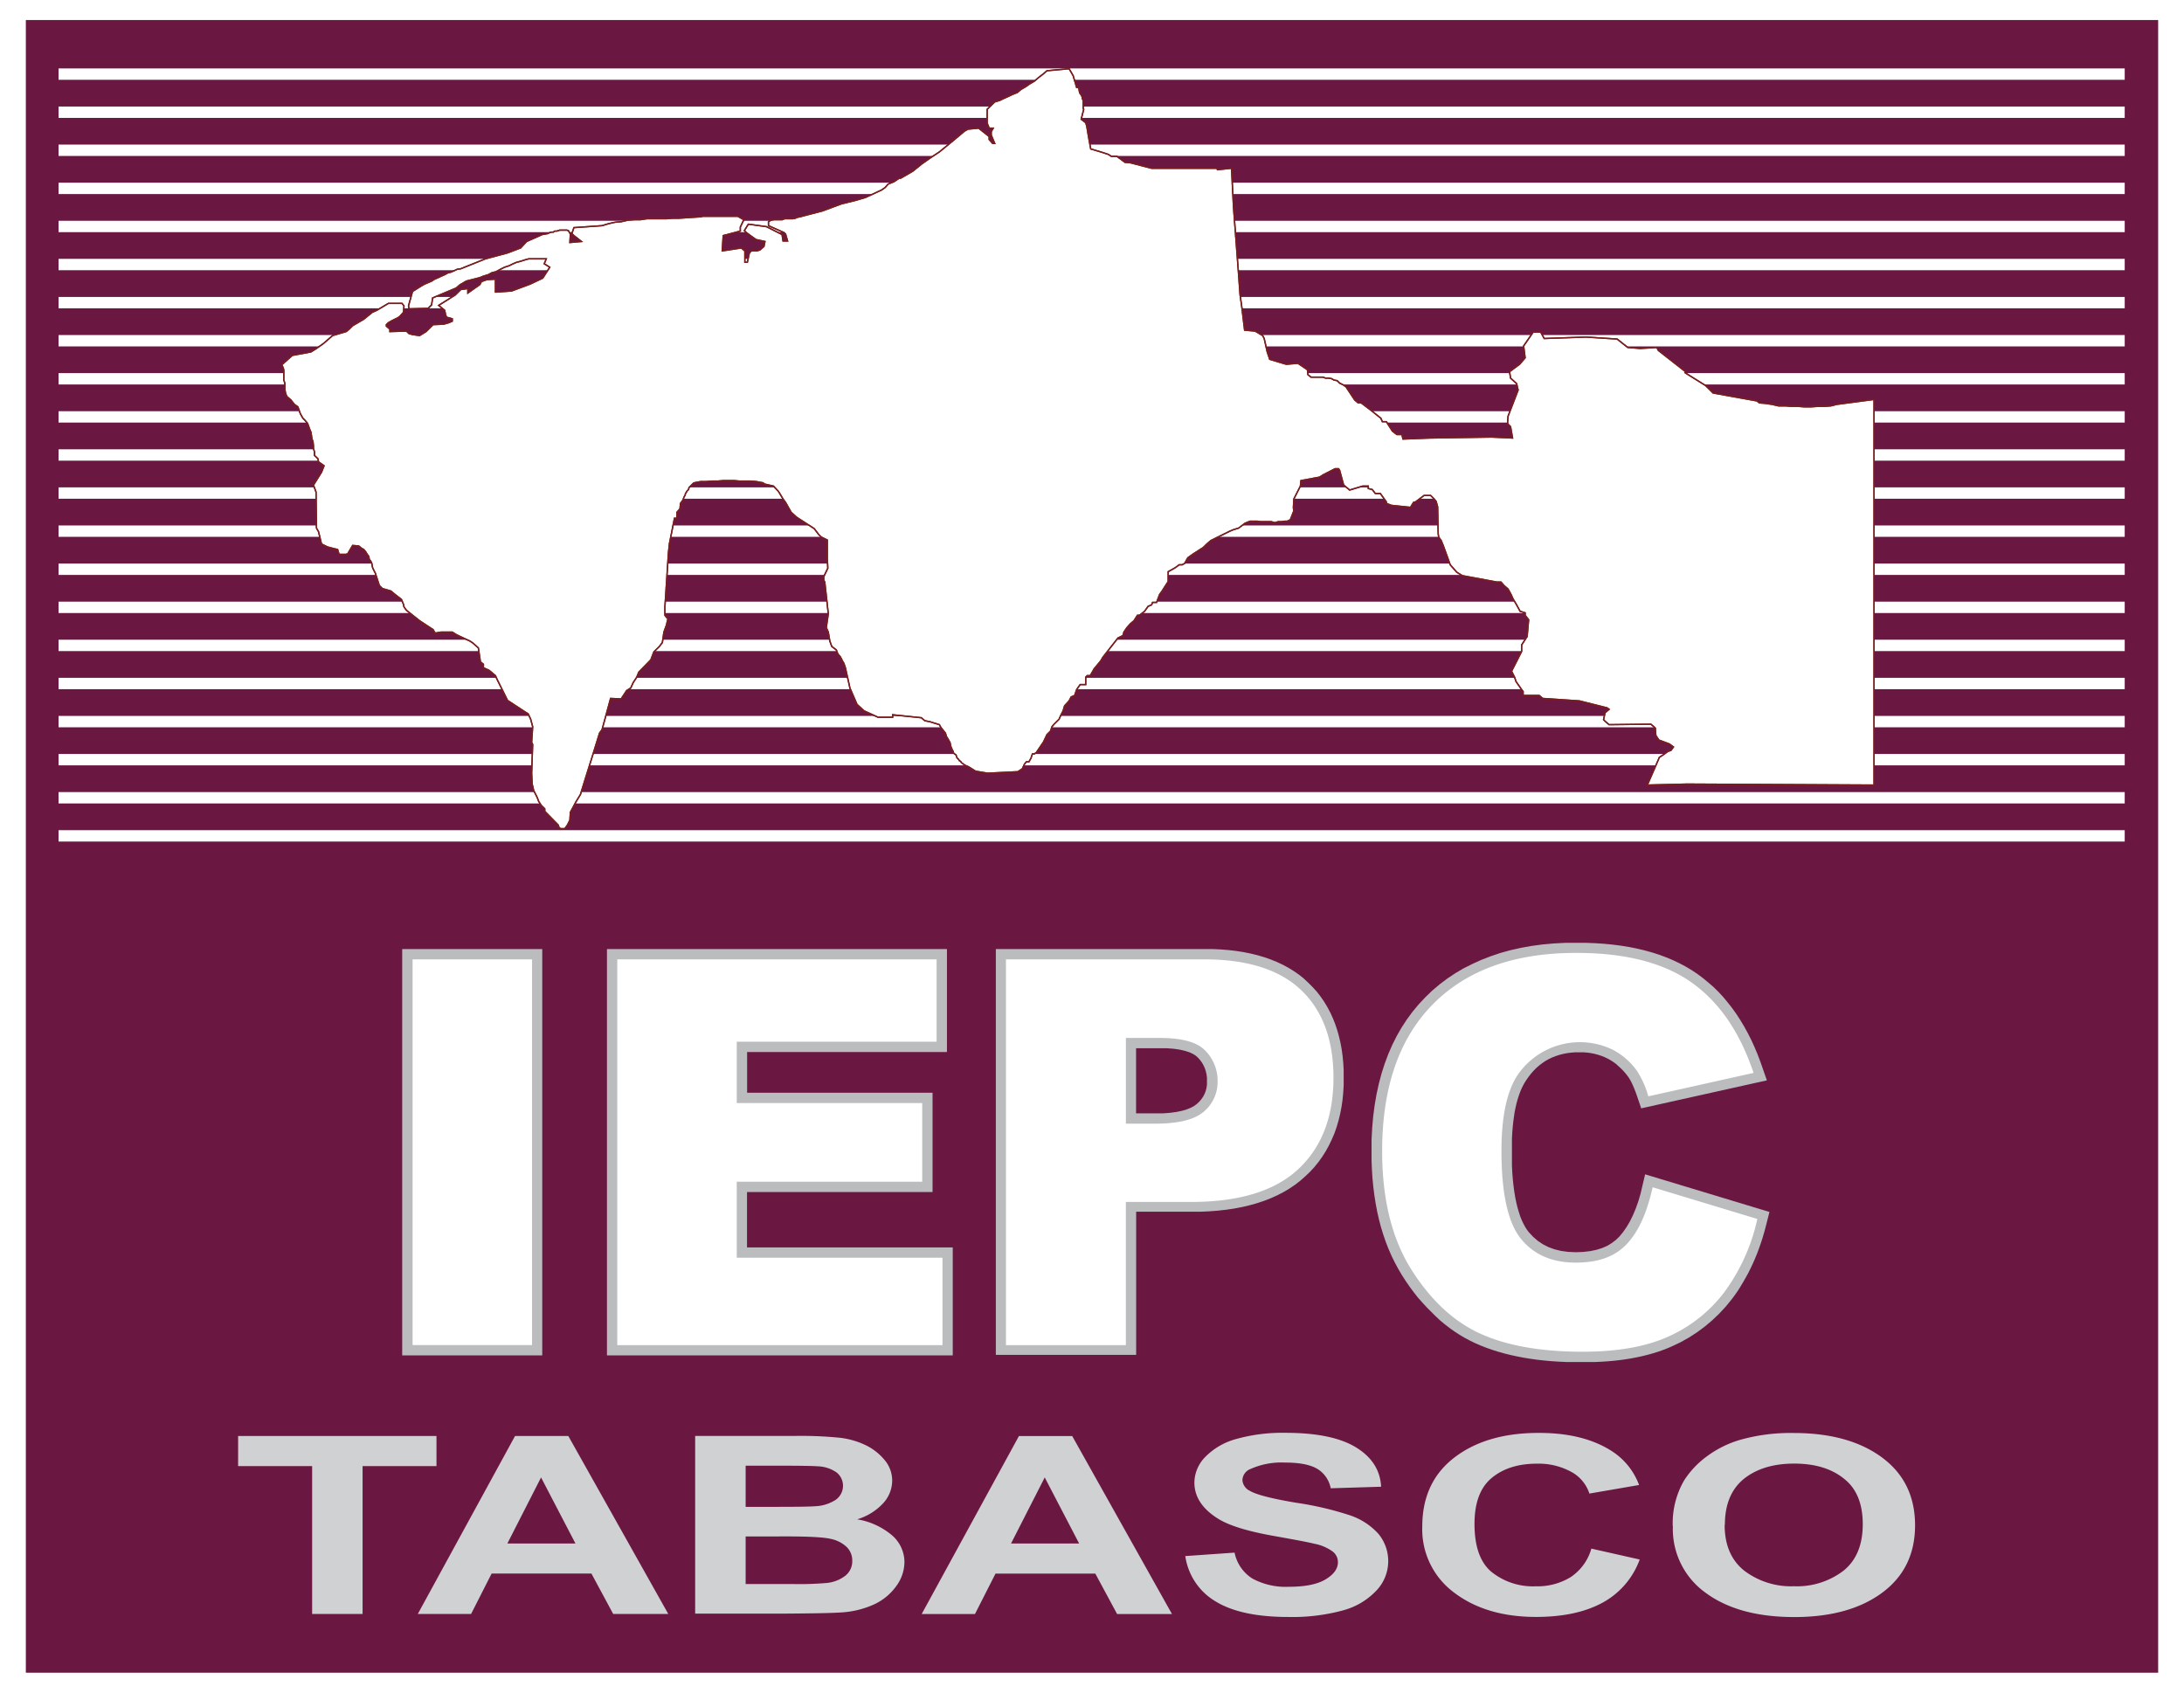
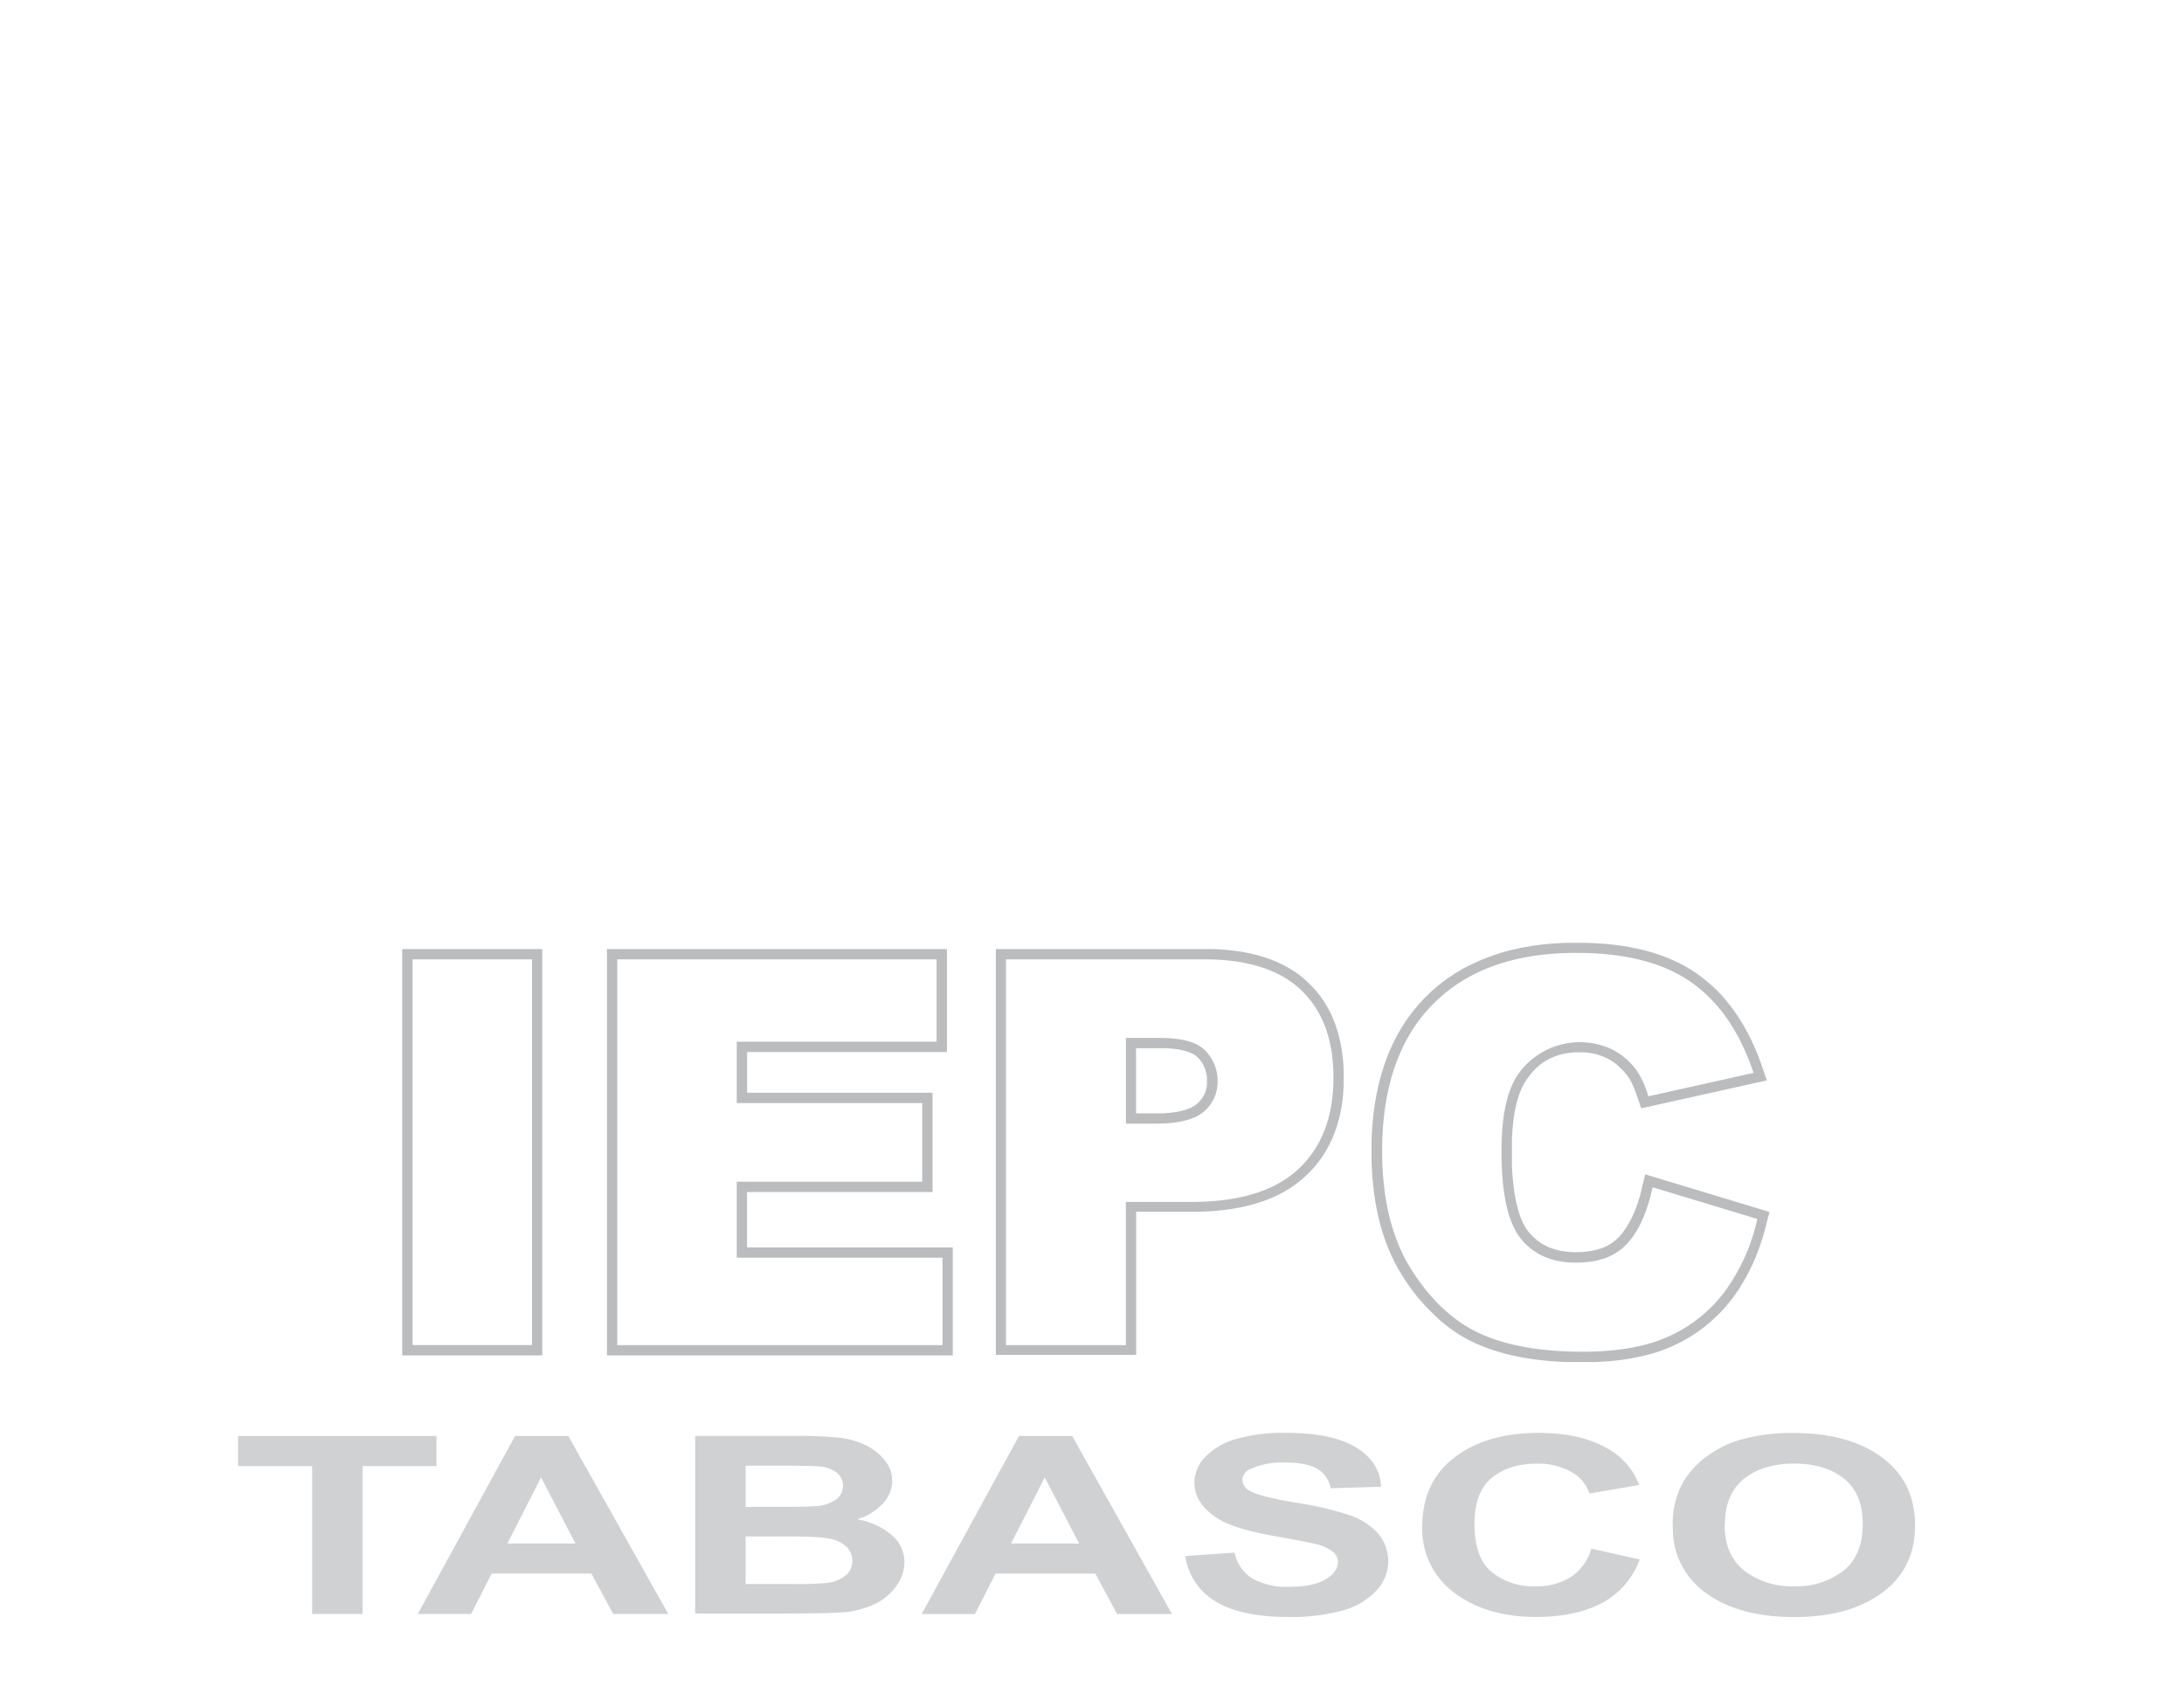
<svg xmlns="http://www.w3.org/2000/svg" id="Capa_1" data-name="Capa 1" viewBox="0 0 491.81 381.19">
  <defs>
    <style>.cls-1,.cls-4,.cls-6{fill:#fff;}.cls-2{fill:#6a1742;}.cls-3{fill:#bbbcbe;}.cls-3,.cls-4,.cls-5,.cls-6,.cls-7{fill-rule:evenodd;}.cls-5{fill:#d0d1d3;}.cls-6,.cls-7{stroke:#791d1f;stroke-miterlimit:22.93;stroke-width:0.3px;}.cls-7{fill:none;}</style>
  </defs>
  <title>Logo IEPC Tabasco</title>
  <rect class="cls-1" width="491.81" height="381.19" />
-   <rect class="cls-2" x="5.82" y="4.51" width="480.17" height="372.17" />
  <path class="cls-3" d="M150.66,419.13H182.2v91.51H150.66V419.13Zm46.11,0h76.56v23.19h-45v9.17h41.76v22.36H228.31v12.47h46.33v24.32H196.77V419.13Zm87.57,0h47l1.84,0,1.81.09,1.76.14,1.71.2,1.65.26,1.6.32,1.55.38,1.5.44,1.44.5,1.39.56,1.33.62,1.28.69,1.22.75,1.17.81,1.1.88,1,.94,1,1,.91,1,.85,1.09.79,1.14.72,1.19.66,1.23.59,1.28.53,1.33.46,1.37.4,1.41.34,1.45.28,1.5.21,1.54.15,1.58.09,1.62,0,1.66,0,1.71-.1,1.67-.16,1.63-.23,1.59-.3,1.55-.37,1.51-.43,1.46-.5,1.43L360,462l-.64,1.33-.71,1.29-.78,1.24-.85,1.19-.92,1.14-1,1.09-1.05,1-1.13,1-1.2.93-1.27.86-1.33.79-1.4.72-1.46.66-1.52.59-1.58.53-1.65.46-1.7.4-1.76.34-1.82.27-1.89.21-1.94.15-2,.09-2,0H315.94v32.24h-31.6V419.13Zm31.6,37h4.23l1.78,0,1.6-.12,1.43-.19,1.26-.26,1.08-.32.92-.37.75-.41.62-.45.54-.51.48-.56.39-.58.32-.6.25-.64.18-.69.11-.74,0-.8,0-.8-.1-.75-.16-.71-.22-.67-.29-.64-.35-.61-.42-.58-.47-.53-.51-.46-.62-.39-.79-.37-1-.32-1.16-.27-1.34-.2-1.52-.12-1.71,0h-5.3v14.73Zm114.61,13.73,28,8.47-.86,3.39-.34,1.25-.36,1.22-.39,1.2-.41,1.17-.43,1.15-.46,1.12-.48,1.1-.51,1.08-.52,1.05-.55,1-.57,1-.6,1-.62,1-.64.92-.68.92-1.39,1.71-1.49,1.61-1.57,1.5-1.66,1.4-1.74,1.29-1.82,1.18-1.9,1.07-2,.95-1.05.45-1.07.41-1.1.38-1.13.35-1.16.32-1.18.29-1.21.26-1.25.24-1.28.21-1.3.18-1.34.15-1.36.12-1.39.09-1.42.07-1.45,0h-1.48l-1.8,0-1.75,0-1.72-.08-1.68-.11-1.64-.15-1.6-.18-1.56-.22-1.52-.25-1.49-.29-1.45-.32-1.41-.35-1.37-.39-1.33-.42-1.29-.46-1.26-.49-1.22-.53-1.2-.58-1.18-.63-1.16-.69-1.14-.74-1.11-.79-1.09-.84-1.07-.89-1-.94-1-1-1-1-1-1.09-1-1.13-.93-1.19-.91-1.23-.88-1.28-.86-1.34-.83-1.4-.78-1.45-.73-1.5-.67-1.54-.62-1.59-.56-1.63-.51-1.67-.45-1.71-.4-1.76-.34-1.8-.29-1.84-.24-1.89-.19-1.93-.13-2-.08-2,0-2.06,0-2.73.14-2.66.23-2.59.33-2.52.42-2.44.52-2.37.61-2.3.71-2.22.8-2.14.9-2.07,1-2,1.1-1.91,1.19-1.83,1.29-1.75,1.39-1.67,1.48-1.58,1.56-1.5,1.65-1.4,1.73-1.3,1.8-1.2,1.88-1.11,2-1,2-.91,2.1-.81L398,420l2.25-.62,2.32-.52,2.39-.43,2.45-.33,2.53-.23,2.6-.14,2.66,0,2.09,0,2,.08,2,.13,1.93.19,1.88.24,1.83.3,1.78.35,1.72.41,1.67.46,1.62.52,1.57.58,1.52.64,1.46.69,1.41.75,1.36.81,1.3.87,1.24.92,1.2,1,1.16,1,1.12,1.1,1.07,1.15,1,1.21,1,1.27.95,1.33.9,1.38.86,1.43.82,1.49.78,1.54.73,1.59.69,1.65.65,1.7,1.46,4.19-28.3,6.3-1-2.94-.3-.83-.3-.76-.29-.68-.29-.61-.28-.53-.27-.45-.26-.38-.5-.64-.52-.6-.55-.56-.57-.52L424,445l-.62-.45-.65-.41-.67-.37-.7-.33-.72-.28-.74-.24-.76-.2-.79-.16-.81-.11-.85-.07-.87,0-1,0-1,.08-.92.12-.88.18-.85.22-.81.27-.78.31-.75.36-.72.41-.69.46-.67.51-.65.56-.62.62-.59.67-.57.73-.55.79-.38.6-.35.64-.34.69-.31.75-.29.8-.27.86-.25.91-.23,1-.2,1L401,457l-.15,1.12-.12,1.18-.1,1.23-.07,1.29,0,1.33v3.12l0,1.65.08,1.57.12,1.5.15,1.42.18,1.35.21,1.27.24,1.19.27,1.11.3,1,.32,1,.35.87.37.79.39.71.4.63.41.55,1,1.07,1.06.91,1.14.76,1.24.63,1.34.49,1.46.36,1.59.22,1.72.08,1.68-.06,1.56-.18,1.42-.29,1.29-.4,1.16-.5,1-.61.94-.71.86-.83.81-1,.77-1.11.73-1.24.68-1.37.63-1.5L429,476l.52-1.76Z" transform="translate(-60.09 -205.41)" />
  <path class="cls-4" d="M153,421.45h26.9v86.86H153V421.45Zm46.11,0H271V440H226v13.81h41.76v17.72H226v17.11h46.33v19.68H199.09V421.45Zm87.57,0h44.61q14.56,0,21.82,6.94c4.83,4.61,7.26,11.2,7.26,19.72q0,13.17-7.91,20.57t-24.15,7.4H313.62v32.24h-27V421.45Zm27,37h6.57c5.18,0,8.8-.89,10.9-2.69a8.73,8.73,0,0,0,3.13-6.9A9.62,9.62,0,0,0,331.5,442q-2.7-2.85-10.23-2.85h-7.64v19.38Zm118.62,14.34,23.52,7.12a43.36,43.36,0,0,1-7.46,16.52,32.34,32.34,0,0,1-12.66,10c-5,2.26-11.45,3.38-19.21,3.38q-14.17,0-23.14-4.11t-15.51-14.5q-6.49-10.38-6.51-26.53,0-21.57,11.47-33.15T415.16,420q16.41,0,25.81,6.63t14,20.39l-23.7,5.28a20.46,20.46,0,0,0-2.61-5.82,15.6,15.6,0,0,0-5.5-4.73,17,17,0,0,0-21.28,5.68q-3.67,5.46-3.68,17.13c0,9.65,1.48,16.24,4.39,19.82s7,5.36,12.32,5.36,9-1.44,11.65-4.33S431,478.32,432.23,472.82Z" transform="translate(-60.09 -205.41)" />
  <path class="cls-5" d="M130.38,568.87v-33.3H113.71v-6.78h44.67v6.78H141.74v33.3Zm80.2,0-22.51-40.08h-12l-21.9,40.08h12l4.63-9.11h22.47l4.91,9.11ZM189.68,553H174.34l7.59-14.88L189.68,553Zm26.95-24.23H239.1a89.22,89.22,0,0,1,10,.4,18.29,18.29,0,0,1,5.86,1.65,12.62,12.62,0,0,1,4.31,3.35,7.16,7.16,0,0,1,1.73,4.68,7.56,7.56,0,0,1-2.12,5.17,13,13,0,0,1-5.77,3.53,16.21,16.21,0,0,1,7.89,3.63,8,8,0,0,1,2.76,6,9.25,9.25,0,0,1-1.78,5.32,12.71,12.71,0,0,1-4.87,4.12,20.73,20.73,0,0,1-7.62,1.9q-2.83.21-13.69.27H216.63V528.79ZM228,535.47v9.27h7.43q6.64,0,8.25-.14a9.1,9.1,0,0,0,4.58-1.43,3.85,3.85,0,0,0,.24-6.16,7.84,7.84,0,0,0-4.28-1.4q-1.69-.14-9.7-.14Zm0,15.94v10.71h10.5a71.15,71.15,0,0,0,7.79-.24,8.18,8.18,0,0,0,4.12-1.6,4.15,4.15,0,0,0,1.6-3.41,4.25,4.25,0,0,0-1.23-3.06,7.31,7.31,0,0,0-3.55-1.84c-1.54-.38-4.91-.57-10.07-.57Zm96,17.47H311.65l-4.91-9.11H284.27l-4.63,9.11h-12l21.9-40.08h12L324,568.87ZM303.1,553l-7.75-14.88L287.76,553Zm24,2.82,11-.77a9,9,0,0,0,4,5.83,15.75,15.75,0,0,0,8.22,1.86c3.65,0,6.41-.55,8.26-1.66s2.79-2.39,2.79-3.86a3,3,0,0,0-1.18-2.42,10.2,10.2,0,0,0-4.08-1.74c-1.32-.34-4.36-.91-9.08-1.75q-9.13-1.61-12.8-4-5.18-3.3-5.18-8.06a8.38,8.38,0,0,1,2.43-5.73,15.38,15.38,0,0,1,7-4.06,38.56,38.56,0,0,1,11.06-1.39c7.07,0,12.37,1.1,15.94,3.3s5.43,5.15,5.62,8.84l-11.35.35a6.51,6.51,0,0,0-3.13-4.44q-2.4-1.36-7.19-1.35a17,17,0,0,0-7.75,1.45,2.78,2.78,0,0,0-1.81,2.48,2.88,2.88,0,0,0,1.69,2.44q2.14,1.29,10.43,2.68a72,72,0,0,1,12.25,2.88,15.12,15.12,0,0,1,6.22,4.08,9.61,9.61,0,0,1-.44,12.83,16,16,0,0,1-7.59,4.47,43.37,43.37,0,0,1-12.24,1.46q-10.66,0-16.37-3.51a14.17,14.17,0,0,1-6.82-10.24Zm91.23-1.7,11,2.48a18.07,18.07,0,0,1-8.42,9.75q-5.87,3.18-14.93,3.18-11.19,0-18.4-5.45a17.71,17.71,0,0,1-7.21-14.91q0-10,7.25-15.55t19.06-5.53q10.31,0,16.75,4.35a15.44,15.44,0,0,1,5.76,7.38L418,541.75a8.53,8.53,0,0,0-4.16-4.93,15.28,15.28,0,0,0-7.68-1.8c-4.16,0-7.55,1.06-10.14,3.2s-3.89,5.58-3.89,10.36c0,5.07,1.27,8.68,3.84,10.82a14.91,14.91,0,0,0,10,3.23,14.27,14.27,0,0,0,7.79-2.05,11.44,11.44,0,0,0,4.69-6.45Zm18.44-5.06a19.2,19.2,0,0,1,2.57-10.28,20.26,20.26,0,0,1,5.24-5.5,23.74,23.74,0,0,1,7.26-3.6A41.79,41.79,0,0,1,464,528.11q12.43,0,19.88,5.5t7.46,15.28q0,9.71-7.41,15.19t-19.78,5.48q-12.55,0-19.95-5.45a17.64,17.64,0,0,1-7.4-15Zm11.69-.27q0,6.8,4.41,10.32a17.43,17.43,0,0,0,11.2,3.51,17.23,17.23,0,0,0,11.14-3.49q4.34-3.48,4.35-10.45t-4.23-10.28Q471.14,535,464.12,535t-11.32,3.43C449.95,540.75,448.51,544.19,448.51,548.81Z" transform="translate(-60.09 -205.41)" />
  <rect class="cls-1" x="13.19" y="15.41" width="465.27" height="2.56" />
  <rect class="cls-1" x="13.19" y="23.99" width="465.27" height="2.56" />
  <rect class="cls-1" x="13.19" y="32.56" width="465.27" height="2.56" />
  <rect class="cls-1" x="13.19" y="41.14" width="465.27" height="2.56" />
  <rect class="cls-1" x="13.19" y="49.72" width="465.27" height="2.56" />
  <rect class="cls-1" x="13.19" y="58.29" width="465.27" height="2.56" />
  <rect class="cls-1" x="13.19" y="66.87" width="465.27" height="2.56" />
  <rect class="cls-1" x="13.19" y="75.45" width="465.27" height="2.56" />
  <rect class="cls-1" x="13.19" y="84.02" width="465.27" height="2.56" />
  <rect class="cls-1" x="13.19" y="92.6" width="465.27" height="2.56" />
  <rect class="cls-1" x="13.19" y="101.18" width="465.27" height="2.56" />
-   <rect class="cls-1" x="13.19" y="109.75" width="465.27" height="2.56" />
  <rect class="cls-1" x="13.19" y="118.33" width="465.27" height="2.56" />
  <rect class="cls-1" x="13.19" y="126.91" width="465.27" height="2.56" />
  <rect class="cls-1" x="13.19" y="135.49" width="465.27" height="2.56" />
  <rect class="cls-1" x="13.19" y="144.06" width="465.27" height="2.56" />
  <rect class="cls-1" x="13.19" y="152.64" width="465.27" height="2.56" />
  <rect class="cls-1" x="13.19" y="161.22" width="465.27" height="2.56" />
  <rect class="cls-1" x="13.19" y="169.79" width="465.27" height="2.56" />
  <rect class="cls-1" x="13.19" y="178.37" width="465.27" height="2.56" />
-   <rect class="cls-1" x="13.19" y="186.95" width="465.27" height="2.56" />
-   <polygon class="cls-6" points="125.84 186.27 125.73 185.82 122.67 182.7 122.67 182.14 121.88 181.36 121.31 180.47 120.97 179.58 120.18 178.02 119.84 176.57 119.72 174.12 119.95 167.65 119.72 167.2 119.95 163.64 119.5 161.96 118.93 160.74 118.37 160.4 114.29 157.73 111.91 152.93 111.57 152.15 110.78 151.49 110.1 150.93 108.86 150.37 108.86 149.59 108.18 149.03 107.72 145.91 106.48 144.8 105.8 144.35 103.42 143.24 102.74 142.9 101.84 142.34 99.35 142.34 97.99 142.57 97.53 141.79 94.48 139.78 91.53 137.44 90.97 136.66 90.86 136.1 90.4 134.99 88.82 133.76 88.02 133.09 86.1 132.53 85.42 131.86 84.52 129.08 84.29 128.63 83.95 127.96 83.83 127.52 83.72 126.85 83.5 126.4 83.16 125.96 83.04 125.29 82.7 124.84 82.36 124.28 81.91 123.73 81.46 123.5 80.78 122.95 79.42 122.83 78.29 124.73 77.83 124.84 76.36 124.84 76.02 123.73 75.46 123.61 73.76 123.17 72.4 122.5 71.72 119.71 71.27 118.93 71.16 110.79 70.59 109.23 72.4 106.33 72.97 104.89 71.72 103.99 71.61 103.33 70.81 102.55 70.81 101.76 70.59 100.98 70.59 100.43 70.48 99.42 70.25 98.87 70.14 98.09 70.02 97.31 69.68 96.53 69.46 95.86 69.23 95.3 68.66 94.63 68.21 94.18 67.64 93.18 67.08 91.62 66.29 91.06 65.49 90.06 64.59 89.28 64.36 88.72 64.25 88.28 64.14 87.61 64.14 87.16 64.14 86.72 64.14 86.27 63.91 85.6 63.91 85.15 63.91 84.48 63.91 84.04 63.91 83.37 63.8 82.92 63.46 82.14 65.83 80.03 70.02 79.25 71.27 78.47 72.85 77.35 74.89 75.57 77.95 74.67 78.63 74.12 79.42 73.34 81.34 72.22 81.91 71.89 83.83 70.33 84.85 69.88 87.46 68.32 90.52 68.32 90.97 68.88 90.86 70.33 90.06 71.22 89.61 71.55 88.25 72.22 87.46 72.67 87.01 73.11 87.01 73.45 87.8 74.12 87.8 74.67 91.53 74.56 92.1 75.12 92.89 75.34 94.48 75.57 95.95 74.67 97.53 73.11 99.91 73 101.05 72.67 101.84 72.33 101.84 71.78 100.59 71.44 100.36 71 100.14 69.88 98.78 68.77 102.52 66.42 103.76 65.2 105.35 64.98 105.35 65.98 108.06 64.08 108.4 63.41 109.65 62.97 111.57 62.86 111.57 65.76 111.91 65.76 115.2 65.53 119.39 63.97 122.22 62.63 123.8 60.18 122.56 59.4 123.01 58.29 121.88 58.29 119.05 58.29 118.25 58.51 117.23 58.84 116.33 59.07 115.54 59.4 114.63 59.85 113.61 60.18 112.71 60.63 111.69 61.19 110.78 61.41 109.99 61.85 108.86 62.19 108.06 62.52 105.01 63.3 103.88 63.97 103.65 64.08 102.74 64.86 97.42 67.09 97.19 68.66 96.4 69.44 92.1 69.55 91.99 68.88 92.89 65.64 94.82 64.42 95.61 63.97 96.4 63.64 97.19 63.3 97.87 62.86 98.67 62.52 99.35 62.19 100.14 61.85 100.93 61.41 101.5 61.3 102.29 60.96 102.97 60.63 103.76 60.52 109.31 58.29 114.29 56.95 117.23 55.84 118.59 54.38 122.1 52.82 123.35 52.6 123.8 52.38 124.14 52.27 124.59 52.27 124.93 52.04 125.39 52.04 125.73 51.93 126.06 51.82 126.52 51.82 126.86 51.82 127.2 51.82 127.65 51.82 127.99 51.93 128.44 52.71 128.33 54.61 130.93 54.38 129.24 53.05 128.78 52.6 129.24 51.26 135.57 50.82 137.05 50.37 138.52 50.04 139.88 49.93 141.35 49.59 142.82 49.48 144.18 49.48 145.65 49.26 147.12 49.26 148.48 49.26 149.95 49.26 151.43 49.15 152.78 49.15 157.88 48.81 158.22 48.7 160.14 48.7 166.14 48.7 167.5 49.48 166.71 51.15 166.71 52.04 163.77 52.82 162.86 53.05 162.63 56.5 166.94 55.84 167.73 56.5 167.73 59.07 168.29 59.07 168.75 56.95 169.2 56.5 170.45 56.5 171.13 56.28 172.03 55.5 172.26 54.38 170.22 53.94 168.07 52.38 167.62 51.93 168.52 50.48 172.6 51.04 176.11 52.82 176.33 54.27 177.35 54.27 176.9 52.71 176.56 52.38 173.05 50.82 173.05 49.93 173.62 49.59 174.29 49.48 174.75 49.48 175.43 49.48 176.11 49.48 176.67 49.26 177.13 49.26 177.81 49.26 178.48 49.26 179.05 49.15 179.62 48.92 180.18 48.81 185.28 47.47 189.47 45.91 192.64 45.13 194.9 44.46 198.52 42.79 199.32 42.23 200 41.45 201.35 40.9 202.49 40.12 202.83 40.12 205.54 38.55 206.79 37.55 207.47 36.99 209.51 35.55 211.54 34.21 214.94 31.42 217.2 29.52 218 29.08 220.38 28.86 222.75 30.75 222.75 31.42 223.54 32.31 224 32.31 223.21 30.42 223.21 29.64 223.66 28.86 222.75 28.86 222.3 27.74 222.3 24.62 224 22.95 225.13 22.61 226.03 22.17 227.05 21.72 227.96 21.28 229.09 20.83 229.88 20.16 231.02 19.49 231.81 18.93 232.94 18.27 233.85 17.48 234.87 16.7 235.77 15.93 240.75 15.48 241.66 17.04 242.45 19.71 242.9 19.71 243.13 20.94 243.24 21.05 243.47 21.39 243.58 21.61 243.7 21.83 243.7 22.17 243.92 22.61 243.92 22.95 243.92 23.28 243.92 23.73 243.92 24.06 243.92 24.4 244.04 24.62 243.47 26.85 244.49 27.63 244.72 28.41 245.17 31.09 245.62 33.54 248.23 34.32 249.59 34.77 250.26 35.21 251.51 35.21 253.32 36.55 254.57 36.66 259.32 37.89 274.04 37.89 274.15 38.22 277.32 37.89 277.77 46.69 278.79 60.18 279.25 66.42 279.59 68.77 280.27 74.34 282.64 74.56 284.34 75.57 284.68 76.23 285.36 79.25 285.93 80.92 289.66 82.03 292.27 81.81 294.42 83.26 294.53 84.37 295.21 84.93 295.78 84.93 296.46 84.93 297.13 84.93 297.93 84.93 298.49 85.15 299.17 85.15 299.85 85.27 300.42 85.6 301.1 85.71 301.66 86.27 302.57 86.72 303.14 87.16 305.06 90.06 305.85 90.73 306.53 90.73 309.02 92.62 309.7 93.18 310.95 94.18 311.29 94.96 312.19 94.96 313.55 97.08 314.57 97.86 315.7 97.86 315.93 98.87 321.93 98.64 335.86 98.42 340.61 98.64 340.16 96.08 339.59 95.52 339.48 95.3 339.59 93.74 341.86 87.83 341.52 86.38 340.16 85.15 339.93 83.7 342.19 82.03 343.44 80.58 343.1 77.91 345.25 74.79 346.95 74.79 347.74 76.23 357.14 75.9 364.16 76.35 366.54 78.24 369.37 78.47 373.1 78.24 373.44 78.91 379.56 83.7 379.44 83.93 384.09 86.83 385.78 88.5 395.63 90.28 396.2 90.73 397.56 90.84 399.03 91.06 400.5 91.4 402.09 91.4 403.45 91.51 404.92 91.51 406.39 91.62 407.75 91.62 409.33 91.51 410.81 91.51 412.28 91.4 413.63 91.06 422.01 89.95 422.01 176.79 379.9 176.57 370.95 176.79 373.67 170.55 374.69 169.88 375.59 169.21 376.27 168.99 376.84 168.21 375.93 167.54 373.56 166.65 372.88 165.64 372.76 163.97 372.42 163.64 371.75 163.08 362.35 163.19 361.44 162.41 361.1 162.07 361.44 160.51 362.35 159.73 361.89 159.4 355.67 157.84 347.4 157.28 346.61 156.61 342.99 156.61 342.99 155.72 342.65 155.28 341.4 153.49 341.06 152.49 340.38 151.15 341.97 148.03 342.65 146.69 342.65 145.24 343.89 143.35 344.23 139.56 343.44 138.55 343.44 138.22 343.44 138 342.31 137.66 341.52 136.21 341.06 135.43 340.72 134.87 340.27 133.87 339.59 132.64 338.69 131.86 338.01 131.08 337.1 131.08 329.29 129.63 328.04 128.85 326.57 127.18 324.99 122.83 324.53 121.72 323.97 120.94 323.86 120.16 323.74 114.14 323.4 112.91 322.95 112.36 322.16 111.57 320.69 111.57 318.76 113.02 318.31 113.14 317.63 114.25 313.32 113.8 312.19 113.36 312.19 113.02 310.83 111.13 309.7 111.13 309.02 110.24 308.12 110.01 308.12 109.46 306.87 109.46 303.93 110.35 302.57 109.23 301.66 105.89 301.44 105.56 300.64 105.56 298.04 106.89 297.13 107.45 292.95 108.23 292.83 109.46 291.36 112.36 291.25 114.36 291.36 115.03 290.57 117.04 289.89 117.37 289.32 117.37 288.53 117.48 287.85 117.48 287.06 117.71 286.27 117.48 285.36 117.48 284.68 117.48 283.89 117.48 283.1 117.37 282.3 117.37 281.51 117.37 280.38 117.82 278.91 118.93 277.77 119.27 276.98 119.6 272.68 121.72 271.77 122.5 270.98 123.28 268.72 124.73 267.47 125.62 266.79 126.85 266.23 127.18 265.55 127.18 264.64 127.85 263.06 128.74 263.06 130.97 262.26 132.2 261.7 133.09 261.13 133.87 260.45 135.65 259.55 135.65 259.32 136.21 258.53 136.55 257.74 137.66 256.6 138.55 256.15 138.55 255.36 139.78 254.57 140.45 253.77 141.34 253.09 142.34 252.87 143.12 251.74 143.68 248.34 148.03 247.89 148.81 246.41 150.59 245.51 152.15 244.83 152.15 244.49 152.49 244.49 154.16 243.24 154.16 242.45 155.28 242 156.61 241.21 156.95 240.75 157.84 239.73 158.95 239.4 160.07 238.83 161.18 238.49 161.96 238.04 162.41 237.36 163.08 236.9 163.64 236.56 164.64 235.77 165.42 234.98 167.09 233.39 169.43 232.94 169.77 232.49 169.77 232.15 170.77 231.7 171.55 231.13 171.55 230.68 172.11 230.22 173.11 229.21 173.78 222.41 174.12 219.69 173.67 218.11 172.67 217.32 172.33 216.53 171.77 216.3 171.44 216.07 171.33 215.85 170.99 215.51 170.66 215.39 170.32 215.28 169.99 214.94 169.77 214.71 169.54 214.6 169.1 214.49 168.99 214.26 168.43 214.15 168.21 213.92 167.2 213.35 166.2 213.13 165.87 212.9 165.09 212 163.97 211.77 163.64 211.54 163.19 209.39 162.52 208.26 162.3 207.47 161.63 201.01 160.96 201.01 161.52 197.73 161.52 194.56 160.07 192.98 158.62 191.39 154.94 190.37 150.37 190.03 149.37 189.81 149.03 189.24 147.92 188.67 147.25 188.33 146.36 187.31 145.58 186.86 144.35 186.52 142.34 186.07 141.34 186.52 138.22 185.73 131.08 185.5 130.64 185.5 129.86 186.41 127.96 186.3 125.62 186.3 121.61 184.94 120.94 184.37 120.38 183.35 119.04 179.39 116.48 178.15 115.36 176.9 113.14 176.33 112.36 175.31 110.68 174.18 109.46 171.24 108.79 171.58 108.68 170.33 108.45 169.09 108.34 167.73 108.34 166.48 108.34 165.35 108.23 164.11 108.23 162.86 108.23 161.62 108.34 160.26 108.34 159.01 108.45 157.77 108.45 156.52 108.68 156.18 108.79 155.84 109.12 155.5 109.46 155.16 109.79 155.05 110.24 154.71 110.57 154.6 110.79 154.37 111.13 154.26 111.57 154.03 111.91 153.92 112.24 153.8 112.58 153.24 113.36 153.12 114.58 152.44 115.36 152.44 116.7 151.88 116.7 150.75 122.39 150.52 124.51 149.73 136.66 149.73 137.77 149.73 138.55 150.07 139 150.41 139.33 150.07 140.78 149.5 142.34 149.16 144.69 148.48 145.58 147.24 146.8 146.56 148.59 143.84 151.37 143.39 152.49 142.59 153.71 142.03 154.94 141.12 155.5 140.9 155.83 139.88 157.39 137.5 157.28 135.57 164.31 135.01 165.09 130.71 178.91 129.69 180.58 128.44 182.92 128.33 184.71 127.76 185.82 127.2 186.6 126.18 186.6 125.84 186.27" />
-   <polyline class="cls-7" points="125.84 186.27 125.73 185.82 122.67 182.7 122.67 182.14 121.88 181.36 121.31 180.47 120.97 179.58 120.18 178.02 119.84 176.57 119.72 174.12 119.95 167.65 119.72 167.2 119.95 163.64 119.5 161.96 118.93 160.74 118.37 160.4 114.29 157.73 111.91 152.93 111.57 152.15 110.78 151.49 110.1 150.93 108.86 150.37 108.86 149.59 108.18 149.03 107.72 145.91 106.48 144.8 105.8 144.35 103.42 143.24 102.74 142.9 101.84 142.34 99.35 142.34 97.99 142.57 97.53 141.79 94.48 139.78 91.53 137.44 90.97 136.66 90.86 136.1 90.4 134.99 88.82 133.76 88.02 133.09 86.1 132.53 85.42 131.86 84.52 129.08 84.29 128.63 83.95 127.96 83.83 127.52 83.72 126.85 83.5 126.4 83.16 125.96 83.04 125.29 82.7 124.84 82.36 124.28 81.91 123.73 81.46 123.5 80.78 122.95 79.42 122.83 78.29 124.73 77.83 124.84 76.36 124.84 76.02 123.73 75.46 123.61 73.76 123.17 72.4 122.5 71.72 119.71 71.27 118.93 71.16 110.79 70.59 109.23 72.4 106.33 72.97 104.89 71.72 103.99 71.61 103.33 70.81 102.55 70.81 101.76 70.59 100.98 70.59 100.43 70.48 99.42 70.25 98.87 70.14 98.09 70.02 97.31 69.68 96.53 69.46 95.86 69.23 95.3 68.66 94.63 68.21 94.18 67.64 93.18 67.08 91.62 66.29 91.06 65.49 90.06 64.59 89.28 64.36 88.72 64.25 88.28 64.14 87.61 64.14 87.16 64.14 86.72 64.14 86.27 63.91 85.6 63.91 85.15 63.91 84.48 63.91 84.04 63.91 83.37 63.8 82.92 63.46 82.14 65.83 80.03 70.02 79.25 71.27 78.47 72.85 77.35 74.89 75.57 77.95 74.67 78.63 74.12 79.42 73.34 81.34 72.22 81.91 71.89 83.83 70.33 84.85 69.88 87.46 68.32 90.52 68.32 90.97 68.88 90.86 70.33 90.06 71.22 89.61 71.55 88.25 72.22 87.46 72.67 87.01 73.11 87.01 73.45 87.8 74.12 87.8 74.67 91.53 74.56 92.1 75.12 92.89 75.34 94.48 75.57 95.95 74.67 97.53 73.11 99.91 73 101.05 72.67 101.84 72.33 101.84 71.78 100.59 71.44 100.36 71 100.14 69.88 98.78 68.77 102.52 66.42 103.76 65.2 105.35 64.98 105.35 65.98 108.06 64.08 108.4 63.41 109.65 62.97 111.57 62.86 111.57 65.76 111.91 65.76 115.2 65.53 119.39 63.97 122.22 62.63 123.8 60.18 122.56 59.4 123.01 58.29 121.88 58.29 119.05 58.29 118.25 58.51 117.23 58.84 116.33 59.07 115.54 59.4 114.63 59.85 113.61 60.18 112.71 60.63 111.69 61.19 110.78 61.41 109.99 61.85 108.86 62.19 108.06 62.52 105.01 63.3 103.88 63.97 103.65 64.08 102.74 64.86 97.42 67.09 97.19 68.66 96.4 69.44 92.1 69.55 91.99 68.88 92.89 65.64 94.82 64.42 95.61 63.97 96.4 63.64 97.19 63.3 97.87 62.86 98.67 62.52 99.35 62.19 100.14 61.85 100.93 61.41 101.5 61.3 102.29 60.96 102.97 60.63 103.76 60.52 109.31 58.29 114.29 56.95 117.23 55.84 118.59 54.38 122.1 52.82 123.35 52.6 123.8 52.38 124.14 52.27 124.59 52.27 124.93 52.04 125.39 52.04 125.73 51.93 126.06 51.82 126.52 51.82 126.86 51.82 127.2 51.82 127.65 51.82 127.99 51.93 128.44 52.71 128.33 54.61 130.93 54.38 129.24 53.05 128.78 52.6 129.24 51.26 135.57 50.82 137.05 50.37 138.52 50.04 139.88 49.93 141.35 49.59 142.82 49.48 144.18 49.48 145.65 49.26 147.12 49.26 148.48 49.26 149.95 49.26 151.43 49.15 152.78 49.15 157.88 48.81 158.22 48.7 160.14 48.7 166.14 48.7 167.5 49.48 166.71 51.15 166.71 52.04 163.77 52.82 162.86 53.05 162.63 56.5 166.94 55.84 167.73 56.5 167.73 59.07 168.29 59.07 168.75 56.95 169.2 56.5 170.45 56.5 171.13 56.28 172.03 55.5 172.26 54.38 170.22 53.94 168.07 52.38 167.62 51.93 168.52 50.48 172.6 51.04 176.11 52.82 176.33 54.27 177.35 54.27 176.9 52.71 176.56 52.38 173.05 50.82 173.05 49.93 173.62 49.59 174.29 49.48 174.75 49.48 175.43 49.48 176.11 49.48 176.67 49.26 177.13 49.26 177.81 49.26 178.48 49.26 179.05 49.15 179.62 48.92 180.18 48.81 185.28 47.47 189.47 45.91 192.64 45.13 194.9 44.46 198.52 42.79 199.32 42.23 200 41.45 201.35 40.9 202.49 40.12 202.83 40.12 205.54 38.55 206.79 37.55 207.47 36.99 209.51 35.55 211.54 34.21 214.94 31.42 217.2 29.52 218 29.08 220.38 28.86 222.75 30.75 222.75 31.42 223.54 32.31 224 32.31 223.21 30.42 223.21 29.64 223.66 28.86 222.75 28.86 222.3 27.74 222.3 24.62 224 22.95 225.13 22.61 226.03 22.17 227.05 21.72 227.96 21.28 229.09 20.83 229.88 20.16 231.02 19.49 231.81 18.93 232.94 18.27 233.85 17.48 234.87 16.7 235.77 15.93 240.75 15.48 241.66 17.04 242.45 19.71 242.9 19.71 243.13 20.94 243.24 21.05 243.47 21.39 243.58 21.61 243.7 21.83 243.7 22.17 243.92 22.61 243.92 22.95 243.92 23.28 243.92 23.73 243.92 24.06 243.92 24.4 244.04 24.62 243.47 26.85 244.49 27.63 244.72 28.41 245.17 31.09 245.62 33.54 248.23 34.32 249.59 34.77 250.26 35.21 251.51 35.21 253.32 36.55 254.57 36.66 259.32 37.89 274.04 37.89 274.15 38.22 277.32 37.89 277.77 46.69 278.79 60.18 279.25 66.42 279.59 68.77 280.27 74.34 282.64 74.56 284.34 75.57 284.68 76.23 285.36 79.25 285.93 80.92 289.66 82.03 292.27 81.81 294.42 83.26 294.53 84.37 295.21 84.93 295.78 84.93 296.46 84.93 297.13 84.93 297.93 84.93 298.49 85.15 299.17 85.15 299.85 85.27 300.42 85.6 301.1 85.71 301.66 86.27 302.57 86.72 303.14 87.16 305.06 90.06 305.85 90.73 306.53 90.73 309.02 92.62 309.7 93.18 310.95 94.18 311.29 94.96 312.19 94.96 313.55 97.08 314.57 97.86 315.7 97.86 315.93 98.87 321.93 98.64 335.86 98.42 340.61 98.64 340.16 96.08 339.59 95.52 339.48 95.3 339.59 93.74 341.86 87.83 341.52 86.38 340.16 85.15 339.93 83.7 342.19 82.03 343.44 80.58 343.1 77.91 345.25 74.79 346.95 74.79 347.74 76.23 357.14 75.9 364.16 76.35 366.54 78.24 369.37 78.47 373.1 78.24 373.44 78.91 379.56 83.7 379.44 83.93 384.09 86.83 385.78 88.5 395.63 90.28 396.2 90.73 397.56 90.84 399.03 91.06 400.5 91.4 402.09 91.4 403.45 91.51 404.92 91.51 406.39 91.62 407.75 91.62 409.33 91.51 410.81 91.51 412.28 91.4 413.63 91.06 422.01 89.95 422.01 176.79 379.9 176.57 370.95 176.79 373.67 170.55 374.69 169.88 375.59 169.21 376.27 168.99 376.84 168.21 375.93 167.54 373.56 166.65 372.88 165.64 372.76 163.97 372.42 163.64 371.75 163.08 362.35 163.19 361.44 162.41 361.1 162.07 361.44 160.51 362.35 159.73 361.89 159.4 355.67 157.84 347.4 157.28 346.61 156.61 342.99 156.61 342.99 155.72 342.65 155.28 341.4 153.49 341.06 152.49 340.38 151.15 341.97 148.03 342.65 146.69 342.65 145.24 343.89 143.35 344.23 139.56 343.44 138.55 343.44 138.22 343.44 138 342.31 137.66 341.52 136.21 341.06 135.43 340.72 134.87 340.27 133.87 339.59 132.64 338.69 131.86 338.01 131.08 337.1 131.08 329.29 129.63 328.04 128.85 326.57 127.18 324.99 122.83 324.53 121.72 323.97 120.94 323.86 120.16 323.74 114.14 323.4 112.91 322.95 112.36 322.16 111.57 320.69 111.57 318.76 113.02 318.31 113.14 317.63 114.25 313.32 113.8 312.19 113.36 312.19 113.02 310.83 111.13 309.7 111.13 309.02 110.24 308.12 110.01 308.12 109.46 306.87 109.46 303.93 110.35 302.57 109.23 301.66 105.89 301.44 105.56 300.64 105.56 298.04 106.89 297.13 107.45 292.95 108.23 292.83 109.46 291.36 112.36 291.25 114.36 291.36 115.03 290.57 117.04 289.89 117.37 289.32 117.37 288.53 117.48 287.85 117.48 287.06 117.71 286.27 117.48 285.36 117.48 284.68 117.48 283.89 117.48 283.1 117.37 282.3 117.37 281.51 117.37 280.38 117.82 278.91 118.93 277.77 119.27 276.98 119.6 272.68 121.72 271.77 122.5 270.98 123.28 268.72 124.73 267.47 125.62 266.79 126.85 266.23 127.18 265.55 127.18 264.64 127.85 263.06 128.74 263.06 130.97 262.26 132.2 261.7 133.09 261.13 133.87 260.45 135.65 259.55 135.65 259.32 136.21 258.53 136.55 257.74 137.66 256.6 138.55 256.15 138.55 255.36 139.78 254.57 140.45 253.77 141.34 253.09 142.34 252.87 143.12 251.74 143.68 248.34 148.03 247.89 148.81 246.41 150.59 245.51 152.15 244.83 152.15 244.49 152.49 244.49 154.16 243.24 154.16 242.45 155.28 242 156.61 241.21 156.95 240.75 157.84 239.73 158.95 239.4 160.07 238.83 161.18 238.49 161.96 238.04 162.41 237.36 163.08 236.9 163.64 236.56 164.64 235.77 165.42 234.98 167.09 233.39 169.43 232.94 169.77 232.49 169.77 232.15 170.77 231.7 171.55 231.13 171.55 230.68 172.11 230.22 173.11 229.21 173.78 222.41 174.12 219.69 173.67 218.11 172.67 217.32 172.33 216.53 171.77 216.3 171.44 216.07 171.33 215.85 170.99 215.51 170.66 215.39 170.32 215.28 169.99 214.94 169.77 214.71 169.54 214.6 169.1 214.49 168.99 214.26 168.43 214.15 168.21 213.92 167.2 213.35 166.2 213.13 165.87 212.9 165.09 212 163.97 211.77 163.64 211.54 163.19 209.39 162.52 208.26 162.3 207.47 161.63 201.01 160.96 201.01 161.52 197.73 161.52 194.56 160.07 192.98 158.62 191.39 154.94 190.37 150.37 190.03 149.37 189.81 149.03 189.24 147.92 188.67 147.25 188.33 146.36 187.31 145.58 186.86 144.35 186.52 142.34 186.07 141.34 186.52 138.22 185.73 131.08 185.5 130.64 185.5 129.86 186.41 127.96 186.3 125.62 186.3 121.61 184.94 120.94 184.37 120.38 183.35 119.04 179.39 116.48 178.15 115.36 176.9 113.14 176.33 112.36 175.31 110.68 174.18 109.46 171.24 108.79 171.58 108.68 170.33 108.45 169.09 108.34 167.73 108.34 166.48 108.34 165.35 108.23 164.11 108.23 162.86 108.23 161.62 108.34 160.26 108.34 159.01 108.45 157.77 108.45 156.52 108.68 156.18 108.79 155.84 109.12 155.5 109.46 155.16 109.79 155.05 110.24 154.71 110.57 154.6 110.79 154.37 111.13 154.26 111.57 154.03 111.91 153.92 112.24 153.8 112.58 153.24 113.36 153.12 114.58 152.44 115.36 152.44 116.7 151.88 116.7 150.75 122.39 150.52 124.51 149.73 136.66 149.73 137.77 149.73 138.55 150.07 139 150.41 139.33 150.07 140.78 149.5 142.34 149.16 144.69 148.48 145.58 147.24 146.8 146.56 148.59 143.84 151.37 143.39 152.49 142.59 153.71 142.03 154.94 141.12 155.5 140.9 155.83 139.88 157.39 137.5 157.28 135.57 164.31 135.01 165.09 130.71 178.91 129.69 180.58 128.44 182.92 128.33 184.71 127.76 185.82 127.2 186.6 126.18 186.6 125.84 186.27" />
</svg>